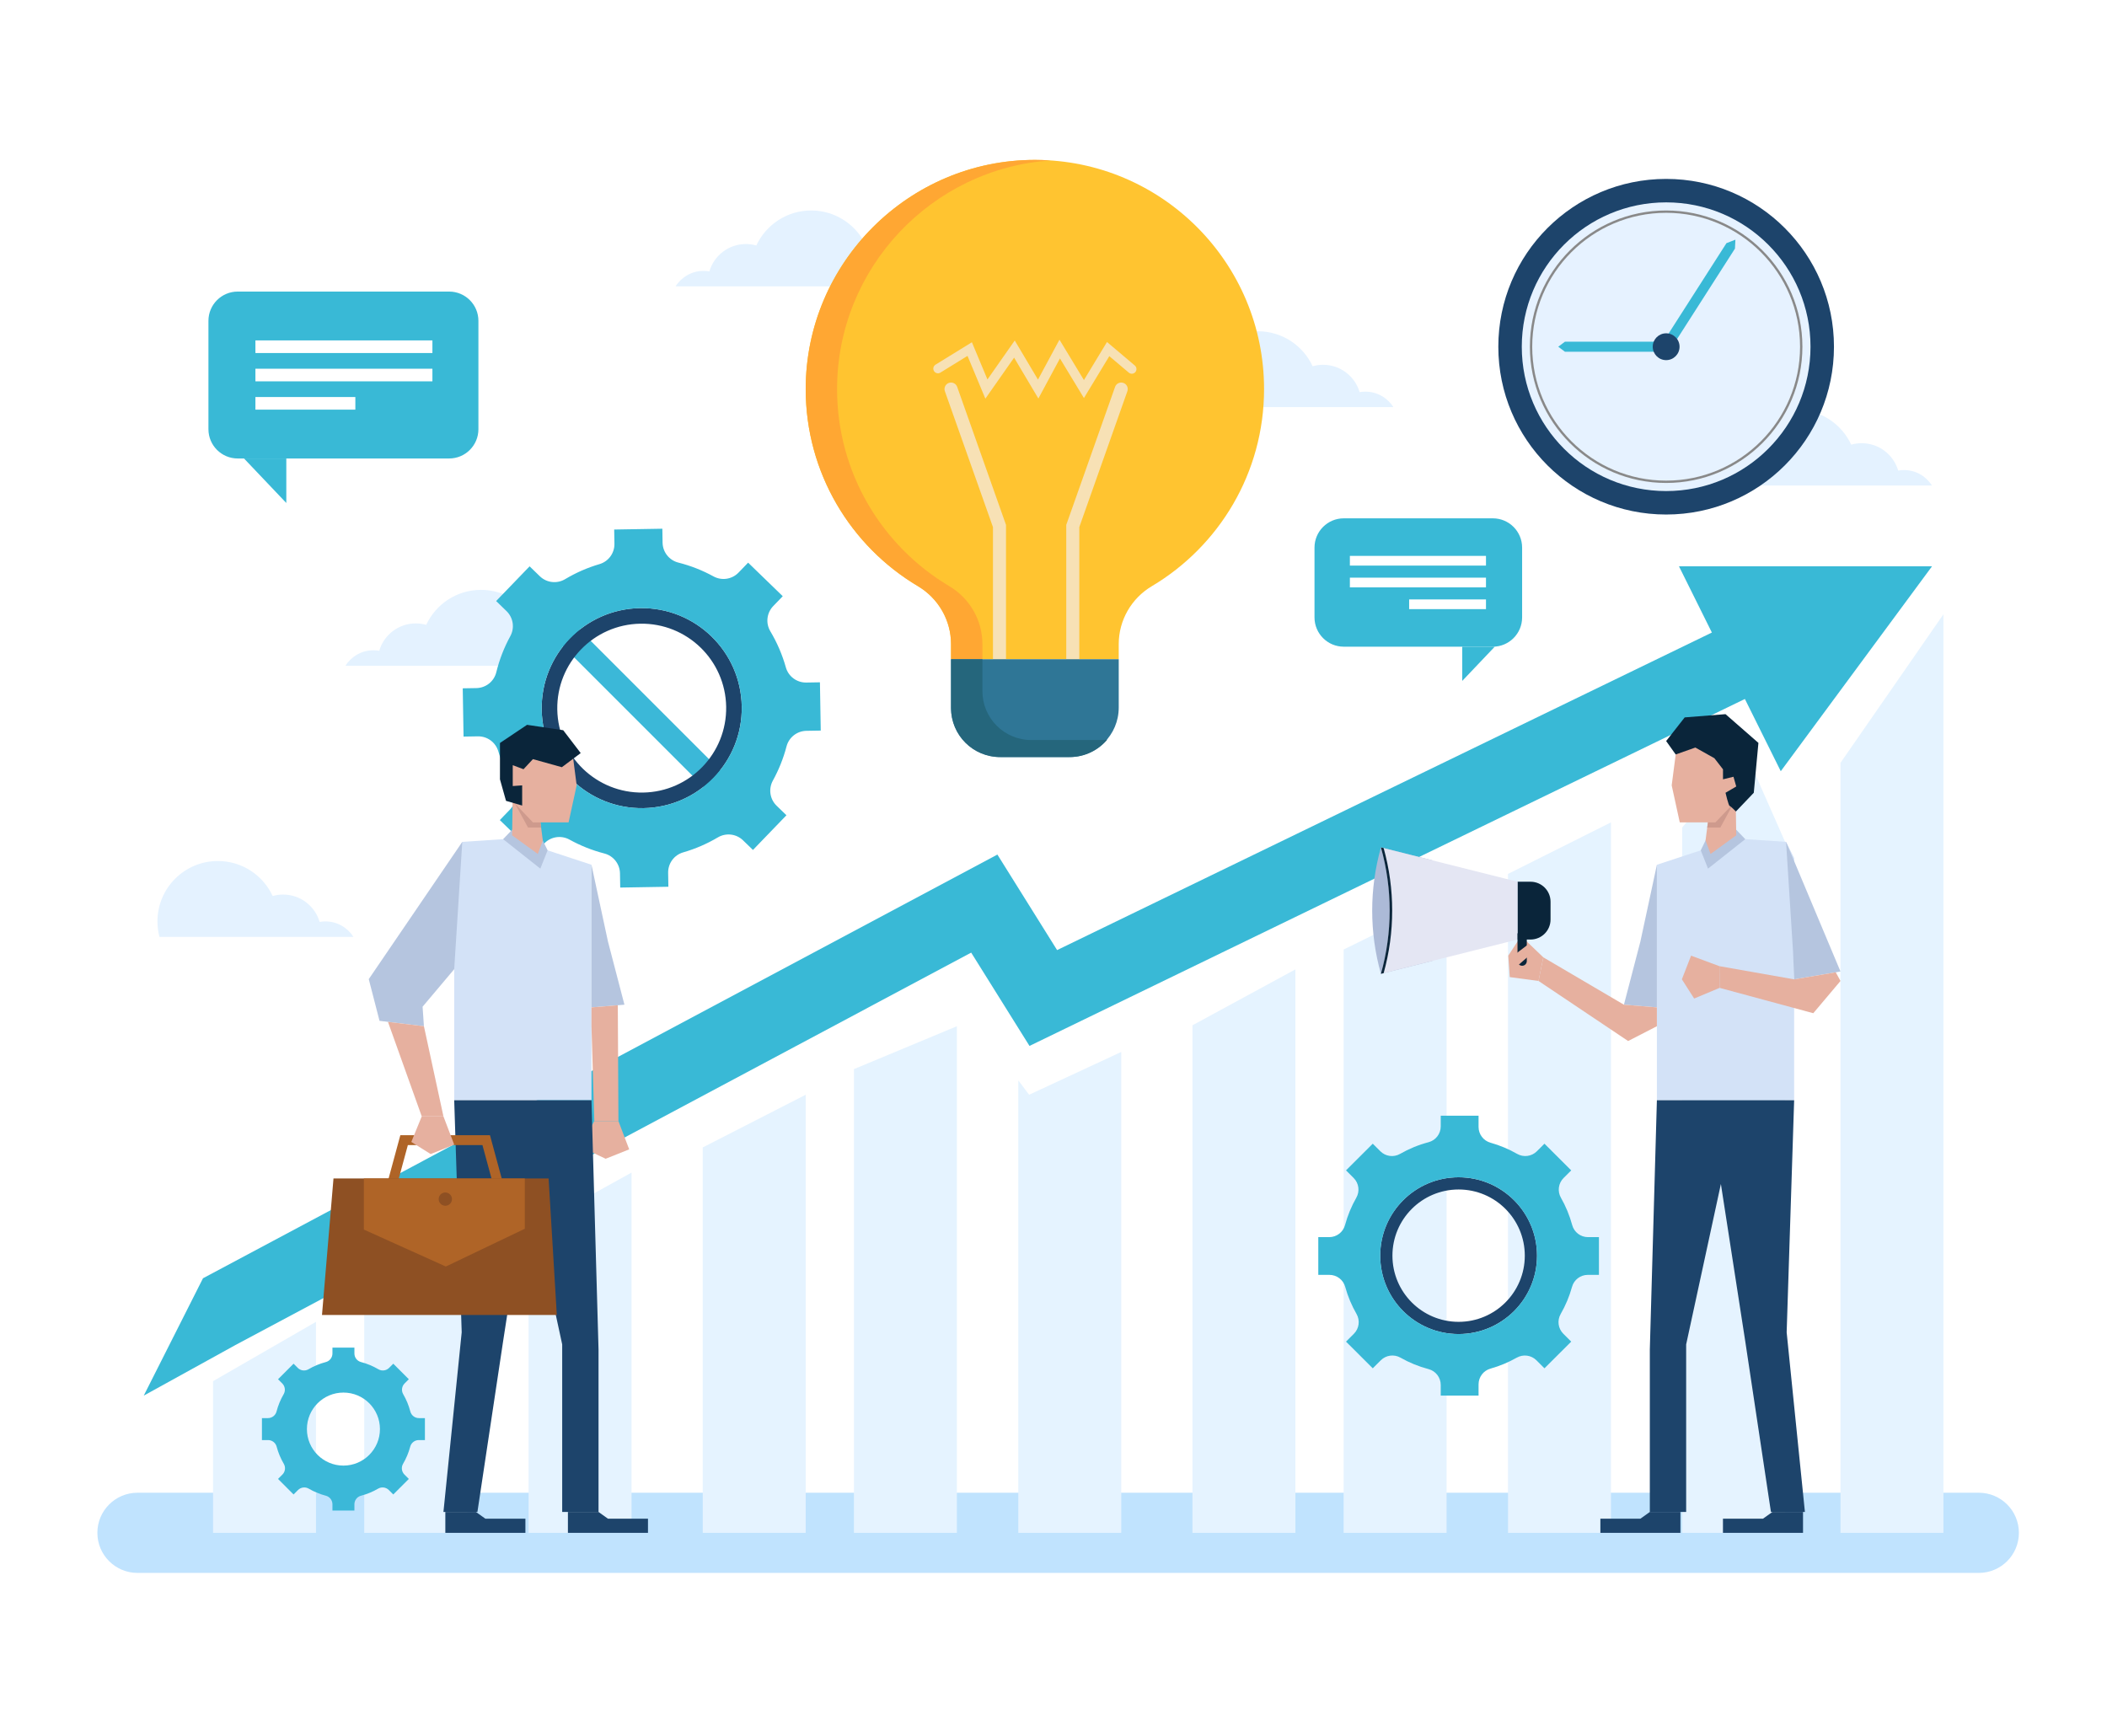
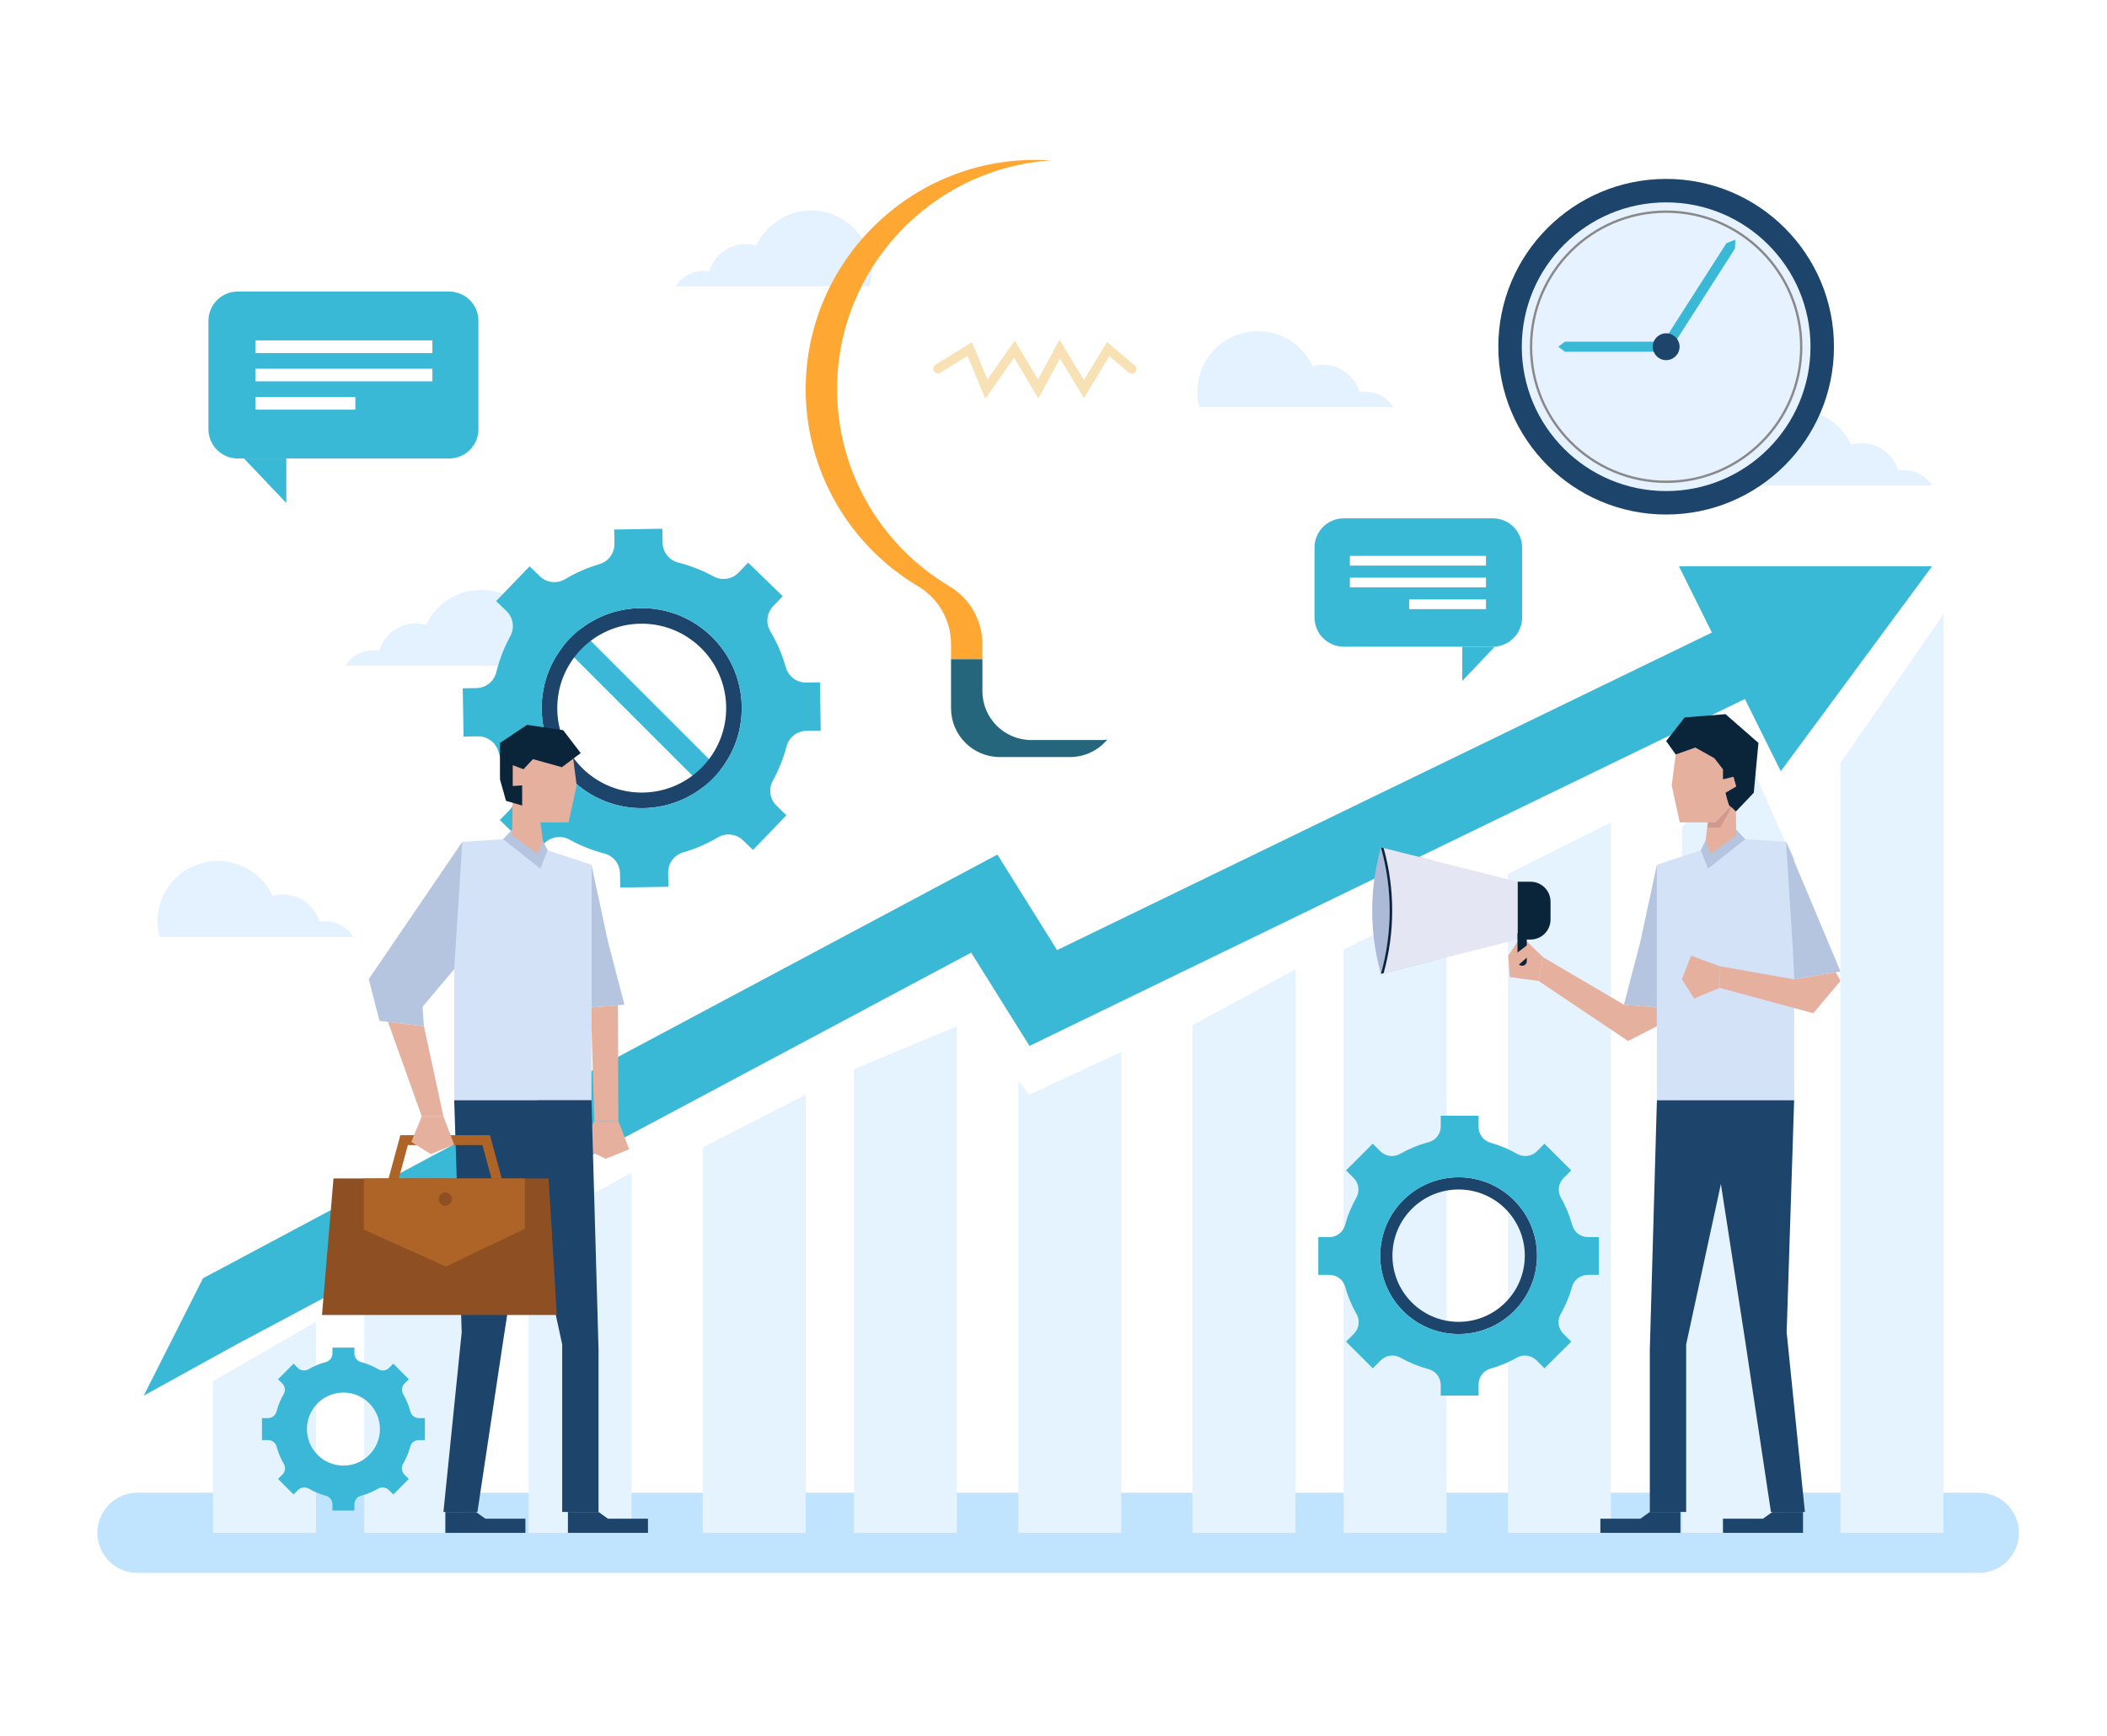
<svg xmlns="http://www.w3.org/2000/svg" x="0px" y="0px" width="2272px" height="1872px" viewBox="0 0 2272 1872" xml:space="preserve">
  <g id="back">
    <rect fill="#FFFFFF" width="2272" height="1872" />
  </g>
  <g id="business_design_elements">
    <g>
      <g>
        <path fill="#E4F2FF" d="M372.526,717.932c6.317-10.018,17.474-16.678,30.192-16.678c2.119,0,4.191,0.195,6.209,0.549    c4.99-17.051,20.735-29.509,39.4-29.509c3.898,0,7.666,0.555,11.239,1.57c10.345-22.288,32.92-37.746,59.109-37.746    c35.974,0,65.136,29.162,65.136,65.136c0,5.765-0.752,11.354-2.159,16.678H372.526z" />
        <path fill="#E4F2FF" d="M728.526,308.798c6.317-10.018,17.474-16.678,30.192-16.678c2.119,0,4.191,0.195,6.208,0.55    c4.99-17.051,20.735-29.509,39.4-29.509c3.898,0,7.666,0.555,11.239,1.57c10.345-22.288,32.92-37.747,59.109-37.747    c35.974,0,65.136,29.163,65.136,65.136c0,5.766-0.752,11.354-2.159,16.678H728.526z" />
        <path fill="#E4F2FF" d="M381.071,1010.341c-6.317-10.018-17.474-16.678-30.192-16.678c-2.119,0-4.191,0.195-6.208,0.55    c-4.99-17.052-20.735-29.51-39.4-29.51c-3.899,0-7.666,0.556-11.239,1.57c-10.345-22.288-32.92-37.746-59.109-37.746    c-35.974,0-65.136,29.162-65.136,65.136c0,5.766,0.752,11.354,2.159,16.678H381.071z" />
        <path fill="#E4F2FF" d="M1502.487,439.027c-6.317-10.018-17.474-16.678-30.192-16.678c-2.118,0-4.19,0.195-6.208,0.549    c-4.99-17.051-20.735-29.509-39.4-29.509c-3.898,0-7.665,0.555-11.238,1.57c-10.346-22.288-32.921-37.746-59.109-37.746    c-35.974,0-65.136,29.162-65.136,65.136c0,5.766,0.752,11.354,2.158,16.678H1502.487z" />
        <path fill="#E4F2FF" d="M2083.229,523.581c-6.318-10.018-17.475-16.678-30.192-16.678c-2.119,0-4.19,0.195-6.209,0.549    c-4.99-17.051-20.735-29.509-39.399-29.509c-3.898,0-7.666,0.555-11.239,1.57c-10.345-22.288-32.92-37.746-59.109-37.746    c-35.974,0-65.136,29.162-65.136,65.136c0,5.765,0.753,11.354,2.159,16.678H2083.229z" />
      </g>
      <g>
        <path fill="#C0E3FE" d="M2133.771,1696.246H148.229c-23.875,0-43.229-19.354-43.229-43.229l0,0    c0-23.875,19.354-43.229,43.229-43.229h1985.541c23.875,0,43.229,19.354,43.229,43.229l0,0    C2177,1676.892,2157.646,1696.246,2133.771,1696.246z" />
        <g>
          <g>
            <polygon fill="#E5F3FF" points="868.792,1653.017 757.781,1653.017 757.781,1237.408 868.792,1180.58      " />
            <polygon fill="#E5F3FF" points="340.74,1653.017 229.729,1653.017 229.729,1489.476 340.74,1425.489      " />
            <polygon fill="#E5F3FF" points="503.766,1653.017 392.754,1653.017 392.754,1408.514 503.766,1347.008      " />
            <polygon fill="#E5F3FF" points="681.01,1653.017 569.999,1653.017 569.999,1325.934 681.01,1264.512      " />
            <polygon fill="#E5F3FF" points="1031.818,1653.017 920.807,1653.017 920.807,1152.955 1031.818,1106.694      " />
          </g>
          <polygon fill="#E5F3FF" points="1209.063,1653.017 1098.051,1653.017 1098.051,1165.101 1109.733,1180.58 1209.063,1134.434          " />
          <polygon fill="#E5F3FF" points="1396.846,1653.017 1285.834,1653.017 1285.834,1105.694 1396.846,1045.388     " />
          <polygon fill="#E5F3FF" points="1924.898,1653.017 1813.887,1653.017 1813.887,892.435 1881.918,810.434 1924.898,907.9     " />
          <polygon fill="#E5F3FF" points="1559.871,1653.017 1448.86,1653.017 1448.86,1023.985 1559.871,969.434     " />
          <polygon fill="#E5F3FF" points="1737.115,1653.017 1626.104,1653.017 1626.104,942.434 1737.115,886.86     " />
          <polygon fill="#E5F3FF" points="2095.633,1653.017 1984.621,1653.017 1984.621,822.657 2095.633,662.434     " />
        </g>
        <polygon fill="#39B9D6" points="2083.331,610.688 1810.438,610.688 1845.932,682.14 1139.872,1024.594 1075.504,921.578     218.896,1378.49 155,1505.063 253.833,1450.523 1047.244,1027.321 1110.115,1127.94 1881.524,753.79 1920.221,831.688    " />
      </g>
    </g>
    <g>
      <path fill="#3BB8D8" d="M451.704,1529.301c-4.339,0-8.157-2.913-9.245-7.113c-1.719-6.634-4.33-12.909-7.695-18.69   c-2.181-3.746-1.551-8.49,1.514-11.555l4.554-4.554l-16.751-16.752l-4.499,4.498c-3.074,3.074-7.837,3.697-11.586,1.495   c-5.793-3.401-12.087-6.043-18.745-7.786c-4.186-1.096-7.083-4.91-7.083-9.237v-6.33h-23.69v6.33c0,4.327-2.897,8.142-7.083,9.237   c-6.657,1.743-12.951,4.385-18.744,7.786c-3.749,2.202-8.512,1.579-11.586-1.495l-4.498-4.498l-16.751,16.752l4.554,4.554   c3.064,3.064,3.694,7.809,1.514,11.555c-3.366,5.781-5.976,12.057-7.695,18.69c-1.088,4.2-4.906,7.113-9.245,7.113h-6.488v23.69   h6.604c4.319,0,8.126,2.888,9.231,7.063c1.743,6.583,4.365,12.81,7.731,18.545c2.202,3.751,1.583,8.516-1.492,11.591l-4.713,4.714   l16.751,16.752l4.769-4.77c3.066-3.066,7.812-3.692,11.56-1.511c5.724,3.331,11.931,5.922,18.491,7.641   c4.189,1.097,7.092,4.908,7.092,9.238v6.762h23.69v-6.762c0-4.33,2.903-8.142,7.093-9.238c6.561-1.719,12.768-4.31,18.491-7.641   c3.748-2.182,8.493-1.556,11.56,1.511l4.77,4.77l16.751-16.752l-4.713-4.714c-3.076-3.075-3.694-7.84-1.492-11.591   c3.367-5.735,5.988-11.962,7.731-18.545c1.106-4.175,4.912-7.063,9.231-7.063h6.604v-23.69H451.704z M370.322,1580.522   c-21.747,0-39.376-17.63-39.376-39.376c0-21.748,17.629-39.377,39.376-39.377s39.377,17.629,39.377,39.377   C409.699,1562.893,392.069,1580.522,370.322,1580.522z" />
      <g>
        <path fill="#1D446B" d="M1572.843,1269.587c-46.688,0-84.537,37.849-84.537,84.536c0,46.688,37.849,84.537,84.537,84.537    s84.537-37.849,84.537-84.537C1657.38,1307.436,1619.531,1269.587,1572.843,1269.587z M1572.843,1425.489    c-39.414,0-71.365-31.951-71.365-71.366c0-39.414,31.951-71.365,71.365-71.365s71.366,31.951,71.366,71.365    C1644.209,1393.538,1612.257,1425.489,1572.843,1425.489z" />
        <path fill="#39B9D6" d="M1712.355,1334.146c-7.967,0-14.965-5.326-17.042-13.018c-2.813-10.42-6.928-20.308-12.159-29.48    c-3.951-6.928-2.788-15.64,2.859-21.273l8.244-8.225l-28.846-28.775l-8.19,8.171c-5.653,5.64-14.373,6.766-21.301,2.796    c-8.939-5.122-18.563-9.188-28.701-12.03c-7.615-2.134-12.867-9.091-12.867-17v-12.128h-40.794v11.516    c0,7.996-5.361,15.031-13.096,17.063c-10.896,2.862-21.216,7.137-30.757,12.611c-6.903,3.962-15.606,2.794-21.242-2.828    l-8.19-8.171l-28.846,28.775l8.244,8.225c5.647,5.634,6.811,14.346,2.859,21.273c-5.23,9.173-9.346,19.061-12.159,29.48    c-2.077,7.691-9.075,13.018-17.042,13.018h-11.798v40.694h12.003c7.931,0,14.908,5.278,17.017,12.923    c2.85,10.334,6.98,20.139,12.211,29.232c3.992,6.94,2.85,15.689-2.818,21.344l-8.517,8.496l28.846,28.775l8.66-8.64    c5.62-5.606,14.292-6.781,21.192-2.856c9.418,5.356,19.59,9.545,30.319,12.365c7.74,2.034,13.113,9.064,13.113,17.067v11.515    h40.794v-12.127c0-7.916,5.263-14.868,12.885-17.005c9.974-2.796,19.448-6.777,28.264-11.783    c6.925-3.933,15.613-2.8,21.251,2.824l8.66,8.64l28.846-28.775l-8.517-8.496c-5.668-5.654-6.811-14.403-2.818-21.344    c5.231-9.094,9.361-18.898,12.212-29.232c2.107-7.645,9.085-12.923,17.016-12.923h12.003v-40.694H1712.355z M1572.843,1438.66    c-46.688,0-84.537-37.849-84.537-84.537c0-46.688,37.849-84.536,84.537-84.536s84.537,37.849,84.537,84.536    C1657.38,1400.812,1619.531,1438.66,1572.843,1438.66z" />
      </g>
    </g>
    <g>
      <g>
        <circle fill="#1D446B" cx="1796.622" cy="373.906" r="180.964" />
        <circle fill="#E6F2FF" cx="1796.621" cy="373.906" r="155.666" />
        <g>
          <polygon fill="#39B9D6" points="1799.601,379.351 1687.535,379.351 1680.275,373.906 1687.535,368.461 1793.642,368.461      1861.659,262.216 1871.306,258.465 1870.832,268.087     " />
        </g>
        <circle fill="#1D446B" cx="1796.622" cy="373.906" r="14.463" />
        <g>
          <path fill="#898989" d="M1796.621,520.829c-81.014,0-146.922-65.909-146.922-146.922s65.908-146.922,146.922-146.922     s146.923,65.909,146.923,146.922S1877.635,520.829,1796.621,520.829z M1796.621,229.497     c-79.628,0-144.409,64.782-144.409,144.409s64.781,144.409,144.409,144.409s144.409-64.782,144.409-144.409     S1876.249,229.497,1796.621,229.497z" />
        </g>
      </g>
      <g>
        <rect x="562.21" y="749.709" transform="matrix(0.707 0.707 -0.707 0.707 741.193 -264.74)" fill="#3BB8D8" width="255.911" height="25.241" />
        <g>
          <path fill="#1D446B" d="M799.835,761.843c-1.003-59.569-50.106-107.046-109.675-106.043s-107.046,50.106-106.043,109.675     s50.106,107.046,109.675,106.043S800.838,821.412,799.835,761.843z M600.922,765.192c-0.847-50.288,39.233-91.741,89.521-92.587     c50.288-0.847,91.741,39.233,92.587,89.521c0.847,50.288-39.233,91.741-89.521,92.587     C643.221,855.561,601.769,815.48,600.922,765.192z" />
          <path fill="#39B9D6" d="M720.462,941.231c-0.171-10.164,6.474-19.208,16.242-22.022c13.234-3.814,25.762-9.276,37.352-16.147     c8.755-5.19,19.896-3.893,27.204,3.191l10.671,10.343l36.094-37.422l-10.601-10.275c-7.316-7.091-8.94-18.193-4.024-27.117     c6.344-11.516,11.325-23.882,14.732-36.878c2.56-9.762,11.324-16.612,21.414-16.782l15.474-0.261l-0.876-52.049l-14.691,0.247     c-10.203,0.172-19.293-6.518-22.053-16.341c-3.887-13.84-9.561-26.916-16.752-38.971c-5.203-8.724-3.899-19.853,3.153-27.164     l10.249-10.625l-37.334-36.186l-10.317,10.696c-7.065,7.326-18.156,8.998-27.081,4.105     c-11.814-6.478-24.519-11.514-37.874-14.881c-9.857-2.484-16.803-11.299-16.975-21.463l-0.253-15.053l-51.921,0.874     l0.258,15.314c0.17,10.118-6.414,19.134-16.122,21.988c-13.124,3.858-25.545,9.339-37.036,16.208     c-8.77,5.242-19.957,3.973-27.292-3.138l-11.023-10.684l-36.094,37.422l11.209,10.864c7.274,7.05,8.959,18.088,4.101,26.977     c-6.632,12.131-11.757,25.2-15.125,38.949c-2.43,9.919-11.283,16.926-21.495,17.098l-14.692,0.247l0.876,52.049l15.474-0.261     c10.099-0.17,19.083,6.396,21.973,16.074c3.782,12.665,9.065,24.668,15.641,35.808c5.166,8.751,3.907,19.86-3.147,27.174     l-10.837,11.235l37.333,36.186l10.657-11.049c7.092-7.353,18.23-8.999,27.171-4.055c11.716,6.479,24.314,11.539,37.561,14.953     c9.799,2.526,16.683,11.315,16.853,21.432l0.258,15.315l51.921-0.874L720.462,941.231z M584.117,765.475     c-1.003-59.569,46.474-108.672,106.043-109.675s108.672,46.474,109.675,106.043s-46.474,108.672-106.043,109.675     S585.12,825.044,584.117,765.475z" />
        </g>
      </g>
      <g>
-         <path fill="#FFC430" d="M1363.057,419.565c0-136.417-110.531-247.018-246.921-247.132    c-136.188-0.114-247.344,110.945-247.343,247.133c0,90.414,48.555,169.486,121.01,212.567    c22.066,13.121,35.708,36.776,35.708,62.448v16.318h180.829v-16.318c0-25.666,13.631-49.323,35.692-62.439    C1314.495,589.062,1363.057,509.985,1363.057,419.565z" />
        <g>
          <g>
-             <path fill="#F7E1B5" d="M1077.75,717.932c-3.884,0-7.032-3.148-7.032-7.032V568.448L1018.88,421.91      c-1.295-3.661,0.623-7.679,4.285-8.975c3.661-1.293,7.679,0.624,8.975,4.285l52.642,148.814v144.865      C1084.782,714.784,1081.633,717.932,1077.75,717.932z" />
-           </g>
+             </g>
          <g>
-             <path fill="#F7E1B5" d="M1156.789,717.932c-3.884,0-7.032-3.148-7.032-7.032V566.035l52.642-148.814      c1.296-3.661,5.313-5.578,8.975-4.285c3.662,1.296,5.58,5.313,4.285,8.975l-51.837,146.539v142.451      C1163.821,714.784,1160.673,717.932,1156.789,717.932z" />
-           </g>
+             </g>
          <g>
            <path fill="#F7E1B5" d="M1062.535,429.918l-19.263-46.115l-29.222,18.011c-2.361,1.457-5.456,0.72-6.912-1.642      c-1.455-2.361-0.721-5.456,1.642-6.911l39.23-24.18l16.763,40.131l29.434-42.021l25.054,42.178l23.175-43.046l26.377,43.547      l24.87-41.061l29.993,25.359c2.118,1.792,2.383,4.961,0.593,7.079c-1.791,2.118-4.96,2.385-7.08,0.593l-21.008-17.764      l-27.368,45.186l-25.863-42.699l-23.259,43.201l-26.178-44.069L1062.535,429.918z" />
          </g>
        </g>
        <path fill="#FFA733" d="M1023.635,632.133c-72.456-43.082-121.01-122.153-121.01-212.567    c0-130.439,101.974-237.809,230.241-246.543c-5.53-0.375-11.106-0.585-16.73-0.59    c-136.188-0.114-247.344,110.945-247.343,247.133c0,90.414,48.555,169.486,121.01,212.567    c22.066,13.121,35.708,36.776,35.708,62.448v16.318h33.833v-16.318C1059.343,668.909,1045.701,645.254,1023.635,632.133z" />
-         <path fill="#2F7696" d="M1152.927,816.435h-74.005c-29.498,0-53.411-23.913-53.411-53.411v-52.125h180.829v52.125    C1206.339,792.522,1182.426,816.435,1152.927,816.435z" />
        <path fill="#25667C" d="M1187.471,798.07h-75.428c-29.105,0-52.7-23.595-52.7-52.7v-34.47h-33.833v52.835    c0,29.105,23.595,52.7,52.7,52.7h75.428c16.181,0,30.65-7.299,40.318-18.777C1191.83,797.919,1189.668,798.07,1187.471,798.07z" />
      </g>
      <g>
        <g>
          <path fill="#39B9D6" d="M484.322,494.434h-228c-17.43,0-31.561-14.13-31.561-31.561V345.995c0-17.43,14.13-31.561,31.561-31.561     h228c17.431,0,31.561,14.13,31.561,31.561v116.879C515.883,480.304,501.753,494.434,484.322,494.434z" />
          <polygon fill="#39B9D6" points="263.124,494.434 308.731,542.434 308.731,494.434     " />
          <rect x="275.428" y="367.101" fill="#FFFFFF" width="190.85" height="13.611" />
          <rect x="275.428" y="397.628" fill="#FFFFFF" width="190.85" height="13.611" />
          <rect x="275.428" y="428.156" fill="#FFFFFF" width="107.75" height="13.611" />
        </g>
        <g>
          <path fill="#39B9D6" d="M1449,697.396h160.753c17.431,0,31.561-14.13,31.561-31.561v-75.3c0-17.43-14.13-31.561-31.561-31.561     H1449c-17.431,0-31.561,14.13-31.561,31.561v75.3C1417.439,683.267,1431.569,697.396,1449,697.396z" />
          <polygon fill="#39B9D6" points="1611.813,697.396 1576.74,734.309 1576.74,697.396     " />
          <rect x="1455.586" y="599.477" fill="#FFFFFF" width="146.765" height="10.467" />
          <rect x="1455.586" y="622.953" fill="#FFFFFF" width="146.765" height="10.467" />
          <rect x="1519.49" y="646.429" fill="#FFFFFF" width="82.86" height="10.467" />
        </g>
      </g>
    </g>
    <g>
      <g>
        <g>
          <polygon fill="#D3E2F7" points="1841.782,914.43 1786.643,932.568 1786.643,1186.503 1934.649,1186.503 1934.649,925.313      1925.943,907.9 1871.529,904.272     " />
          <polygon fill="#B5C5DF" points="1934.649,1056.158 1984.621,1047.658 1925.943,907.9 1933.49,1026.911 1933.49,1026.911     " />
          <polygon fill="#B5C5DF" points="1786.643,932.568 1768.867,1015.278 1751.092,1083.478 1786.643,1086.38 1786.643,1070.632          " />
          <polygon fill="#B5C5DF" points="1871.529,894.115 1881.918,904.965 1841.782,936.74 1833.937,917.011 1842.367,899.68     " />
          <polygon fill="#E6B09F" points="1843.959,868.722 1839.106,906.383 1844.509,920.932 1872.209,900.826 1871.529,854.937     " />
          <polygon fill="#E6B09F" points="1664.174,1032.411 1640.229,1009.474 1626.362,1030.605 1627.973,1053.717 1659.005,1057.883          " />
          <polygon fill="#1D446B" points="1786.643,1186.503 1779.024,1455.311 1779.024,1630.525 1818.202,1630.525 1818.202,1449.869      1855.657,1276.831 1881.918,1446.438 1909.619,1630.525 1946.258,1630.525 1926.576,1436.795 1934.649,1186.503     " />
          <polygon fill="#1D446B" points="1812.035,1630.525 1812.035,1653.017 1725.698,1653.017 1725.698,1637.78 1768.867,1637.78      1779.024,1630.525     " />
          <polygon fill="#1D446B" points="1944.218,1630.525 1944.218,1653.017 1857.88,1653.017 1857.88,1637.78 1901.049,1637.78      1911.206,1630.525     " />
          <polygon fill="#CE9A8D" points="1840.903,892.435 1855.061,892.435 1869.217,866.434 1841.782,881.934 1841.782,886.86     " />
          <polygon fill="#E6B09F" points="1807.683,807.777 1802.604,846.956 1811.311,886.86 1849.763,886.86 1878.784,856.388      1875.156,810.68 1851.939,793.993     " />
          <polygon fill="#E6B09F" points="1854.079,1041.933 1823.502,1030.605 1813.578,1056.091 1826.83,1076.829 1854.295,1065.33          " />
          <polygon fill="#E6B09F" points="1751.092,1083.478 1664.174,1032.411 1659.005,1057.883 1755.621,1122.658 1786.643,1106.694      1786.643,1086.38     " />
          <polygon fill="#E6B09F" points="1934.649,1056.158 1854.079,1041.933 1854.295,1065.33 1955.282,1092.658 1984.621,1057.883      1979.514,1048.527     " />
          <path fill="#0A253A" d="M1806.924,813.633l21.197-7.474l20.5,11.5l9.307,12v10.768l11.289-2.768l2.992,10.5l-11.563,6.778     c0,0,3.225,13.959,4.475,14.222c1.251,0.262,6.707,5.997,6.707,5.997l19.293-20.219l5-53.778l-35.475-31l-44.025,3.5l-20,25.5     L1806.924,813.633z" />
        </g>
        <g>
          <path fill="#ACBAD7" d="M1489.063,913.867L1489.063,913.867c-12.544,44.576-12.544,91.748,0,136.324l0,0l0,0l55.457-13.929     V927.796L1489.063,913.867z" />
          <path fill="#0A253A" d="M1636.348,950.859v62.34h14.043c11.918,0,21.579-9.661,21.579-21.579v-19.182     c0-11.917-9.661-21.579-21.579-21.579H1636.348z" />
          <path fill="#E4E6F3" d="M1489.063,913.867L1489.063,913.867c12.544,44.576,12.544,91.748,0,136.324l0,0l147.285-36.992v-31.17     v-31.17L1489.063,913.867z" />
          <path fill="#0A253A" d="M1489.063,1050.191l2.941-0.738c12.269-44.112,12.269-90.734,0-134.847l-2.941-0.739v0     C1501.606,958.443,1501.606,1005.615,1489.063,1050.191L1489.063,1050.191z" />
          <path fill="#0A253A" d="M1641.357,1041.487L1641.357,1041.487c-2.767,0-5.01-2.243-5.01-5.011v-29.993h10.02v29.993     C1646.367,1039.244,1644.125,1041.487,1641.357,1041.487z" />
        </g>
        <polygon fill="#E6B09F" points="1648.824,1017.707 1631.87,1030.605 1628.87,1038.325 1636.348,1041.487 1654.158,1025.992        " />
      </g>
      <g>
        <polygon fill="#D3E2F7" points="582.645,914.43 637.785,932.568 637.785,1186.503 489.777,1186.503 489.777,925.313     498.483,907.9 552.898,904.272    " />
        <polygon fill="#B5C5DF" points="457.128,1106.694 409.244,1100.891 397.635,1055.908 498.483,907.9 489.777,1045.197     455.677,1085.654    " />
        <polygon fill="#B5C5DF" points="637.785,932.568 655.56,1015.278 673.335,1083.478 637.785,1086.38 637.785,1070.632    " />
        <polygon fill="#B5C5DF" points="552.898,894.115 542.509,904.965 582.645,936.74 590.49,917.011 582.06,899.68    " />
        <polygon fill="#E6B09F" points="580.468,868.722 585.32,906.383 579.918,920.932 552.218,900.826 552.898,854.937    " />
        <polygon fill="#E6B09F" points="457.128,1106.694 478.169,1203.915 454.771,1203.915 418.351,1101.994    " />
        <polygon fill="#E6B09F" points="666.859,1208.994 678.467,1239.466 653.074,1249.623 625.504,1236.563 640.868,1208.994    " />
        <polygon fill="#1D446B" points="637.785,1186.503 645.402,1455.311 645.402,1630.525 606.224,1630.525 606.224,1449.869     568.769,1276.831 542.509,1446.438 514.808,1630.525 478.169,1630.525 497.851,1436.795 489.777,1186.503    " />
        <polygon fill="#1D446B" points="612.391,1630.525 612.391,1653.017 698.729,1653.017 698.729,1637.78 655.56,1637.78     645.402,1630.525    " />
        <polygon fill="#1D446B" points="480.209,1630.525 480.209,1653.017 566.547,1653.017 566.547,1637.78 523.378,1637.78     513.221,1630.525    " />
        <polygon fill="#E6B09F" points="666.187,1084.062 666.859,1208.994 640.868,1208.994 637.785,1106.694 637.785,1086.38    " />
        <g>
          <g>
            <g>
              <polygon fill="#AF6427" points="533.322,1283.118 520.218,1234.854 439.81,1234.854 426.707,1283.118 416.456,1280.338        431.683,1224.23 528.346,1224.23 543.572,1280.338       " />
            </g>
            <polygon fill="#8E5023" points="359.606,1270.855 591.566,1270.855 600.42,1418.072 347.211,1418.072      " />
            <polygon fill="#AF6427" points="392.364,1270.855 392.364,1325.997 480.75,1365.837 565.891,1325.11 565.891,1270.855      " />
          </g>
          <circle fill="#8E5023" cx="480.209" cy="1293.141" r="7.165" />
        </g>
-         <polygon fill="#CE9A8D" points="583.523,892.435 569.367,892.435 555.21,866.434 582.645,881.934 582.645,886.86    " />
        <polygon fill="#E6B09F" points="616.744,807.777 621.823,846.956 613.117,886.86 574.664,886.86 545.643,856.388 549.271,810.68     572.487,793.993    " />
        <polygon fill="#0A253A" points="574.664,818.66 605.861,827.367 626.176,812.13 607.313,787.463 568.315,781.659     539.113,801.248 539.113,840.426 545.643,863.643 563.055,868.722 563.055,846.956 552.898,847.682 552.898,825.19     564.506,829.543    " />
        <polygon fill="#E6B09F" points="478.169,1203.915 489.777,1234.388 464.384,1244.545 443.525,1231.485 454.771,1203.915    " />
      </g>
    </g>
  </g>
</svg>